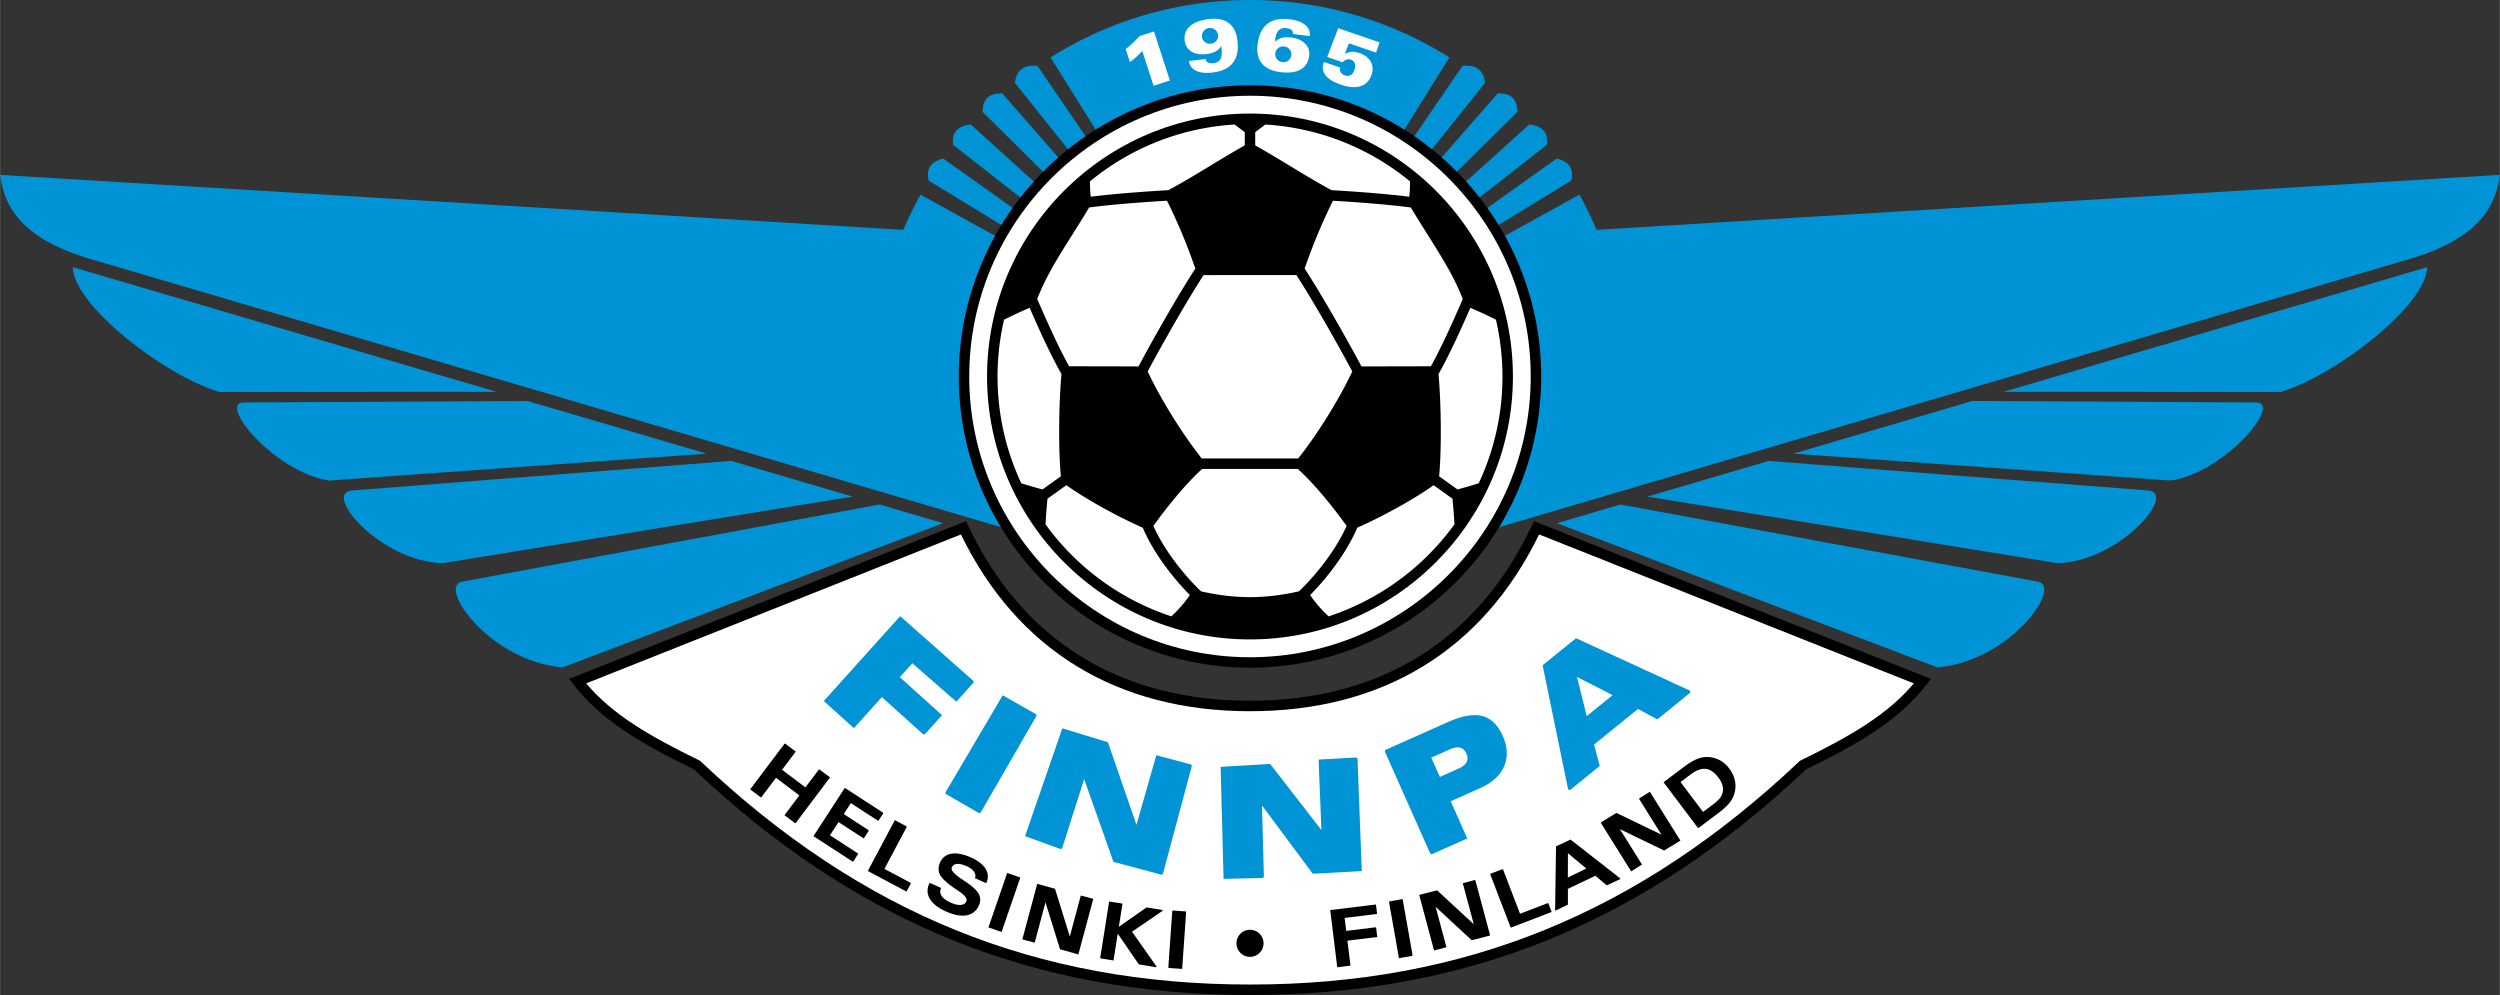
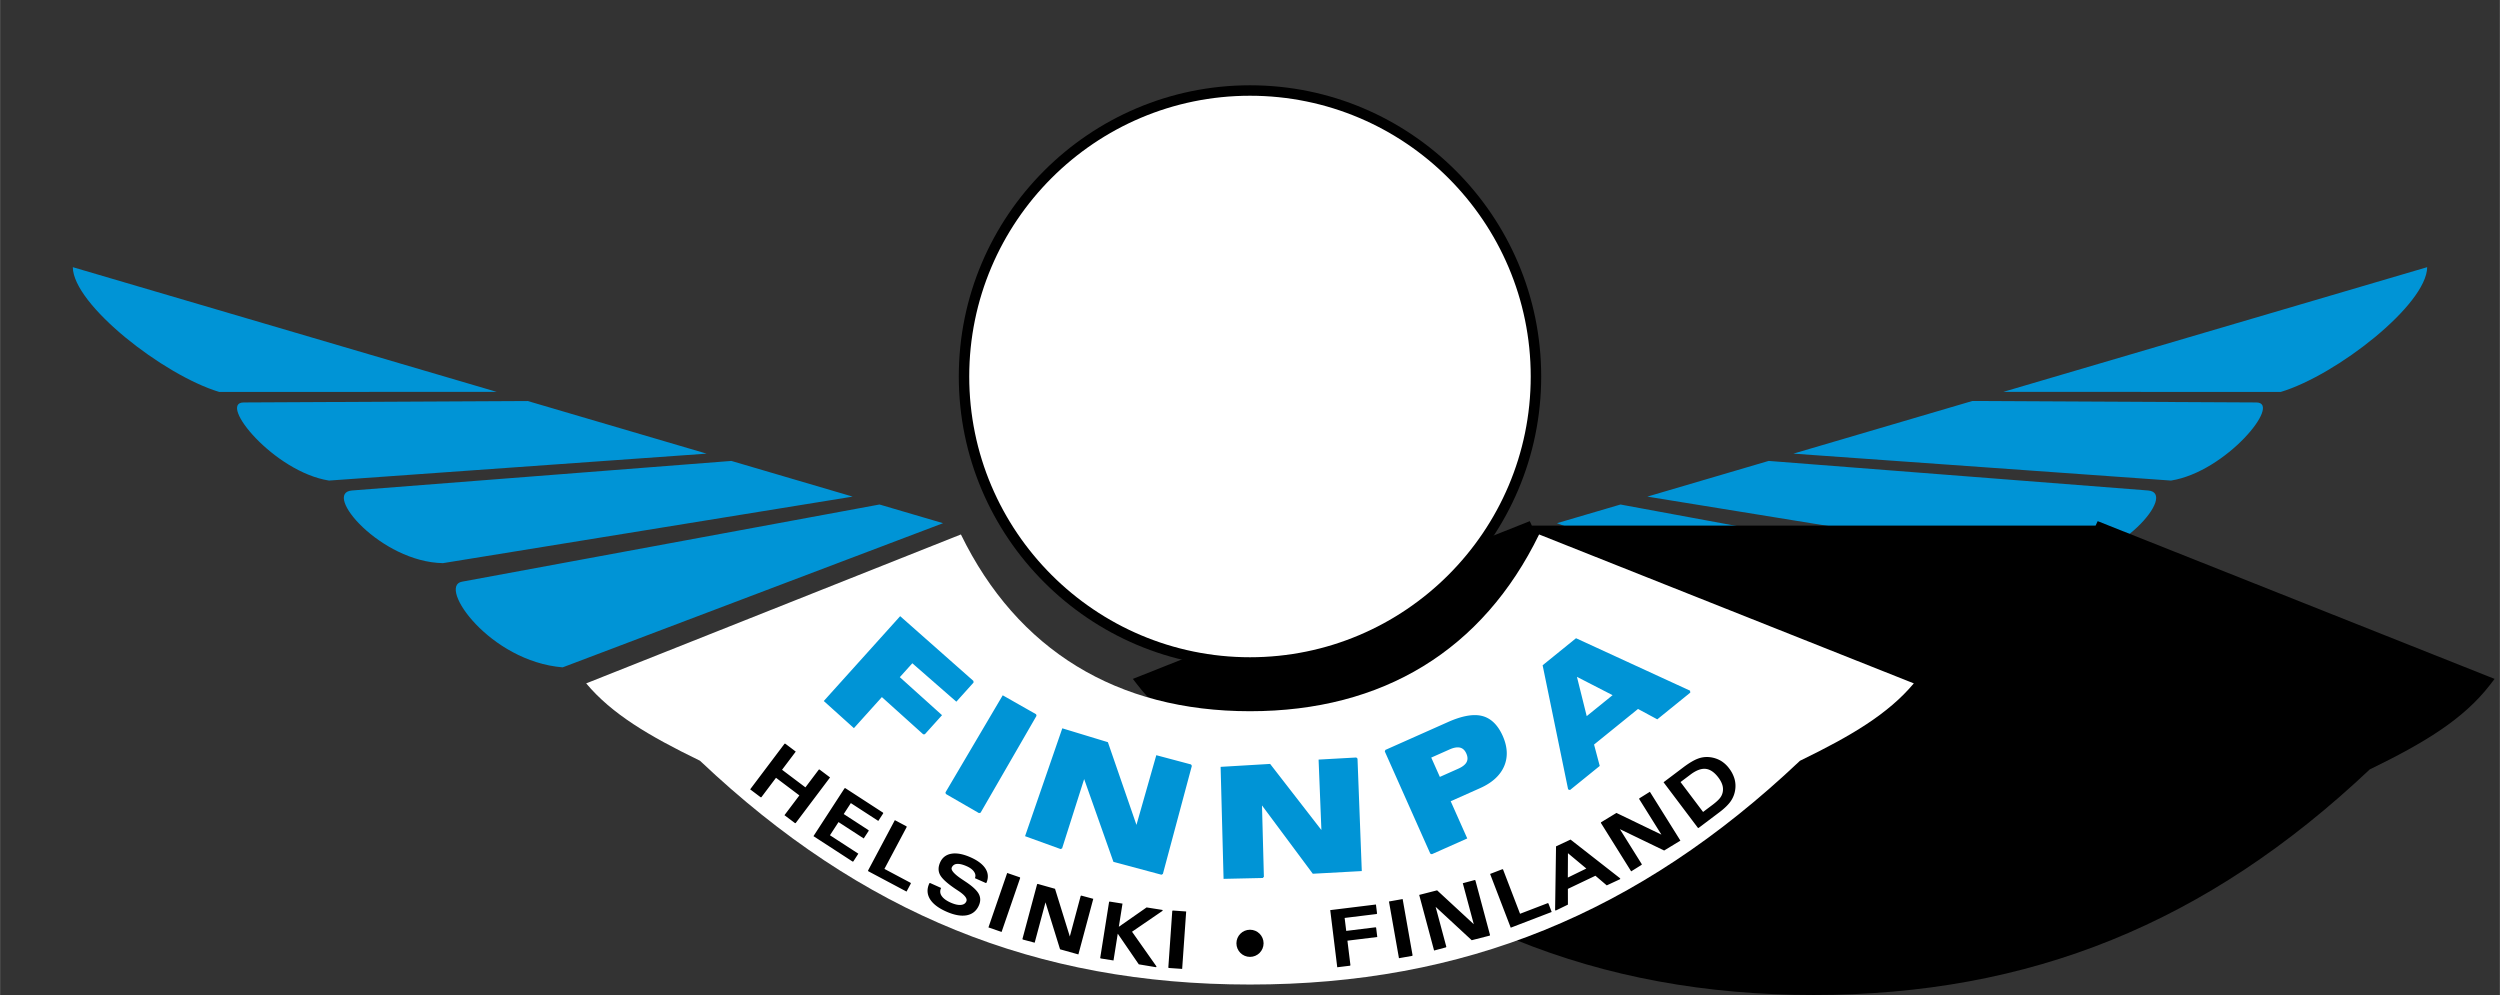
<svg xmlns="http://www.w3.org/2000/svg" width="2500" height="995" viewBox="0 0 211.188 84.059">
  <rect x="0" y="0" width="211.188" height="84.059" fill="#333333" stroke="none" />
  <path d="M131.526 44.2l5.367-1.578 35.277 6.521c2.087.385-2.336 6.731-8.511 7.236L131.526 44.2zM139.162 41.954l10.248-3.015 32.052 2.497c2.545.198-2.428 6.042-7.688 6.138l-34.612-5.62zM151.5 38.324l15.118-4.448 23.995.124c2.21.011-2.562 5.863-7.213 6.599l-31.9-2.275zM169.241 33.104l35.803-10.533c-.029 3.157-7.643 9.118-12.374 10.542l-23.429-.009zM79.662 44.2l-5.367-1.579-35.277 6.522c-2.087.385 2.336 6.731 8.511 7.236L79.662 44.2zM72.025 41.954L61.778 38.94l-32.052 2.497c-2.544.198 2.429 6.042 7.688 6.138l34.611-5.621zM59.688 38.324L44.57 33.877 20.574 34c-2.21.011 2.563 5.863 7.214 6.599l31.9-2.275zM41.946 33.104L6.143 22.571c.029 3.157 7.643 9.118 12.374 10.542l23.429-.009z" fill="#0094d6" />
-   <path d="M129.406 44.403c-4.567 9.681-12.801 14.798-23.812 14.798-11.012 0-19.246-5.117-23.813-14.798l-.177-.375-33.531 13.326.356.463c2.267 2.952 5.583 4.942 10.194 7.186 13.765 12.999 28.692 19.055 46.971 19.055 18.278 0 33.206-6.056 46.971-19.055 4.609-2.244 7.926-4.233 10.193-7.186l.356-.463-33.531-13.327-.177.376z" />
+   <path d="M129.406 44.403l-.177-.375-33.531 13.326.356.463c2.267 2.952 5.583 4.942 10.194 7.186 13.765 12.999 28.692 19.055 46.971 19.055 18.278 0 33.206-6.056 46.971-19.055 4.609-2.244 7.926-4.233 10.193-7.186l.356-.463-33.531-13.327-.177.376z" />
  <path d="M130.017 45.151l31.657 12.582c-2.163 2.581-5.279 4.428-9.553 6.506l-.061.03-.05.046c-13.605 12.867-28.355 18.86-46.416 18.86s-32.811-5.993-46.416-18.86l-.049-.046-.061-.03c-4.275-2.079-7.391-3.926-9.554-6.506l31.657-12.582c4.758 9.767 13.189 14.934 24.423 14.934 11.233 0 19.664-5.168 24.423-14.934z" fill="#fff" />
  <g fill="#0094d6">
    <path d="M77.067 56.034l3.718 3.246 1.453-1.614-.008-.139-6.191-5.472-.064.072-6.389 7.096 2.546 2.292 2.362-2.624 3.494 3.146.138-.007 1.45-1.611-3.566-3.211 1.057-1.174zM87.522 60.34l-2.818-1.6-.049.083-4.789 8.121.035.134 2.798 1.615.134-.035 4.725-8.185zM97.678 63.8l-1.676 5.89-2.414-6.99-3.851-1.171-.031.089-3.115 9.023 3.005 1.089.126-.062 1.861-5.852 2.473 6.994 4.059 1.088.12-.069 2.446-9.129-.069-.119-2.934-.781zM114.572 63.994l-3.088.172-.096.005.238 5.952-4.331-5.586-4.184.248.25 9.462 3.31-.073.096-.101-.16-6.029 4.292 5.771 4.139-.226-.362-9.501-.104-.094zM125.204 60.486c-.728-.186-1.695-.015-2.875.51l-5.297 2.358-.05.129 3.844 8.634.129.049 2.993-1.333-1.399-3.143 2.486-1.107c1.009-.45 1.69-1.069 2.025-1.842.151-.348.226-.713.226-1.095 0-.47-.114-.963-.342-1.477-.415-.929-1-1.495-1.74-1.683zm-1.337 3.167c.068.151.101.291.101.419a.67.67 0 0 1-.074.309c-.108.213-.349.402-.712.563l-1.549.69-.727-1.632 1.549-.689c.355-.159.656-.209.893-.15.228.059.398.219.519.49zM142.77 58.349l-9.633-4.431-.048.038-2.774 2.247 2.154 10.484.157.057 2.514-2.036-.48-1.807c.095-.076 3.617-2.929 3.715-3.007l1.627.877 2.789-2.258-.021-.164zm-9.556-1.169l3.011 1.549-2.185 1.77c-.063-.259-.738-2.963-.826-3.319z" />
  </g>
  <circle cx="105.594" cy="79.692" r="1.147" />
  <path d="M69.223 65.007l-.055.008-1.133 1.503-1.974-1.487 1.157-1.535-.892-.673-.055.008-2.904 3.854.892.672.055-.007 1.236-1.641 1.974 1.488-1.259 1.671.892.672.055-.007 2.904-3.855-.893-.671zM72.961 70.834l.42-.645-.012-.054-2.098-1.363.601-.925 2.319 1.506.417-.642-.012-.054-3.198-2.077-.055.012-2.628 4.047 3.31 2.15.055-.011.426-.657-2.398-1.557.722-1.112c.065.039 2.131 1.382 2.131 1.382zM74.709 73.406l1.883-3.542-.016-.053-.986-.524-.019.035-2.247 4.226.016.052 3.238 1.722.365-.685-.017-.052-2.217-1.179zM81.997 72.431c-.625-.278-1.169-.382-1.618-.309-.455.075-.779.322-.964.737-.171.386-.173.742-.002 1.057.167.312.588.698 1.25 1.15l.277.184c.561.366.793.669.69.9-.08.18-.23.277-.461.298-.234.021-.526-.044-.866-.195-.363-.163-.618-.351-.757-.561a.63.63 0 0 1-.062-.64l.016-.036-.938-.421-.052.02-.02.044c-.202.455-.179.893.07 1.3.248.402.706.754 1.364 1.047.67.299 1.251.406 1.728.32.481-.087.83-.366 1.036-.829.155-.347.152-.674-.006-.973-.154-.292-.507-.627-1.051-.994l-.362-.242c-.838-.556-.936-.85-.869-.998a.489.489 0 0 1 .435-.303c.215-.02.499.047.841.199.273.122.476.274.601.453.121.175.151.344.091.515l-.012.034.922.411.052-.021c.178-.422.15-.824-.083-1.194-.229-.364-.65-.686-1.25-.953zM85.081 73.75l-.013.037-1.571 4.562 1.111.383 1.571-4.563-.024-.05zM91.29 75.689l-.918 3.427-1.25-4.03-1.466-.413-.048.028-1.239 4.624.028.047 1.006.269.914-3.411 1.23 3.967 1.548.434 1.259-4.698-1.016-.273-.048.029zM98.198 76.872l-1.34-.212-2.345 1.636.31-1.958-1.089-.173-.045.032-.749 4.728.033.045 1.09.172.359-2.265 1.776 2.591 1.461.244.038-.061-2.069-2.937 2.587-1.771-.017-.071zM99.027 76.959l-.333 4.775.036.042 1.133.079.339-4.852-1.133-.08zM116.25 78.373l-.044-.034-2.483.305-.134-1.095 2.705-.332.034-.043-.094-.76-.039.004-3.823.47.593 4.828 1.079-.132.035-.043s-.246-1.997-.254-2.071l2.521-.31-.096-.787zM118.451 75.961l-1.118.198.845 4.791 1.118-.197.033-.046-.839-4.752zM124.587 74.344l-.979.262-.037.01.928 3.464-3.098-2.864-1.513.387 1.258 4.699 1.006-.269.028-.048-.904-3.374 3.049 2.82 1.52-.388.028-.048-1.239-4.623-.047-.028zM130.752 76.297s-2.273.874-2.344.9l-1.437-3.745-.05-.022-1.007.387-.036.014 1.743 4.542 3.46-1.328-.277-.725-.052-.023zM131.448 71.501l-.079 5.388.056.035 1.027-.5-.003-1.331 2.327-1.109.957.814 1.13-.525.007-.066-4.196-3.279-1.226.573zm2.56 1.874l-1.564.763.011-2.059 1.553 1.296zM139.343 66.911l-.859.536-.013.054 1.88 3.009-3.8-1.833-1.3.791-.013.054 2.557 4.092.884-.552.013-.054-1.851-2.961 3.741 1.806 1.373-.836-2.578-4.125-.034.019zM146.524 65.793a2.695 2.695 0 0 0-.447-.871 2.47 2.47 0 0 0-.708-.651 2.383 2.383 0 0 0-.898-.3 2.13 2.13 0 0 0-1.028.118c-.337.124-.753.369-1.235.732l-1.677 1.265 2.904 3.854.055.007 1.763-1.329c.427-.322.747-.634.95-.925.205-.295.333-.626.383-.985a2.19 2.19 0 0 0-.062-.915zm-2.653 2.803l-1.905-2.527.833-.627c.48-.363.916-.527 1.292-.487s.736.285 1.071.73c.166.22.281.437.342.646a1.232 1.232 0 0 1 .02.617 1.152 1.152 0 0 1-.244.493c-.126.157-.339.349-.63.569 0-.002-.722.542-.779.586z" />
-   <path d="M134.876 19.419a31.868 31.868 0 0 0-1.451-2.978l-6.231 3.446-2.268.139 7.808-4.769c.236-.993-.174-1.614-1.23-1.861l-8.171 5.814a21.076 21.076 0 0 0-.583-.78l7.903-6.173c.192-1.076-.369-1.596-1.467-1.744l-7.439 6.723a20.443 20.443 0 0 0-.688-.726l7.123-7.057c0-1.076-.554-1.599-1.663-1.564l-6.598 7.55a22.397 22.397 0 0 0-.728-.611l6.263-7.831c-.135-1.073-.764-1.56-1.917-1.425l-5.658 8.28a25.58 25.58 0 0 0-.751-.494l5.312-8.507C117.551 1.779 111.774 0 105.594 0S93.636 1.779 88.745 4.851l5.312 8.507c-.254.16-.505.324-.752.494l-5.658-8.28c-1.154-.135-1.782.353-1.917 1.425l6.263 7.831c-.247.199-.489.402-.728.611l-6.598-7.55c-1.109-.034-1.664.488-1.663 1.564l7.123 7.057c-.234.237-.464.479-.688.726L82 10.513c-1.098.148-1.659.668-1.467 1.744l7.903 6.173c-.2.256-.395.515-.583.78l-8.171-5.814c-1.057.247-1.466.868-1.23 1.861l7.808 4.769-2.268-.139-6.23-3.446a31.377 31.377 0 0 0-1.451 2.978L0 14.772c.385 2.875 1.978 5.442 7.686 7.124l97.908 28.835 97.908-28.835c5.708-1.682 7.301-4.249 7.686-7.124l-76.312 4.647z" fill="#0094d6" />
-   <path d="M97.447 7.25l-.955-2.94a6.015 6.015 0 0 1-1.043.934l-.358-1.101a8.177 8.177 0 0 0 1.159-1.088l1.232-.4 1.347 4.146-1.382.449zm5.718-3.37a1.237 1.237 0 0 1-.47.46 1.97 1.97 0 0 1-.733.224c-.535.066-.971-.002-1.307-.204-.336-.202-.529-.513-.581-.931-.06-.488.087-.893.439-1.211.353-.317.88-.521 1.584-.607.711-.087 1.274.021 1.689.326.415.304.664.791.746 1.461.1.809-.025 1.441-.376 1.898-.35.456-.924.733-1.719.831-.587.072-1.055.022-1.406-.149-.352-.171-.551-.446-.598-.824l1.413-.173c.028.146.096.249.2.306.105.058.258.074.456.05.294-.036.495-.156.601-.358.105-.201.131-.52.078-.957l-.016-.142zm-.275-.929a.642.642 0 0 0-.253-.446.653.653 0 0 0-.498-.135.67.67 0 0 0-.458.253.64.64 0 0 0-.142.494c.022.18.107.327.257.44s.318.157.506.135c.187-.023.338-.107.452-.251s.159-.309.136-.49zm4.843 1.548c-.022.184.023.348.139.494s.267.23.453.253a.663.663 0 0 0 .504-.136.64.64 0 0 0 .254-.445.631.631 0 0 0-.141-.49.675.675 0 0 0-.454-.251.661.661 0 0 0-.501.134.622.622 0 0 0-.254.441zm-.04-.957c.155-.161.344-.273.569-.337a1.94 1.94 0 0 1 .764-.043c.532.065.938.239 1.22.521.281.282.396.629.346 1.042-.065.53-.306.912-.721 1.147s-.985.308-1.708.22c-.709-.087-1.229-.33-1.558-.727-.329-.397-.452-.932-.369-1.602.099-.81.373-1.392.824-1.748.449-.356 1.074-.485 1.873-.387.587.072 1.031.233 1.331.482.298.249.424.562.378.937l-1.412-.173c.007-.146-.034-.257-.124-.338-.09-.081-.234-.134-.435-.159-.289-.035-.51.03-.662.197s-.253.456-.304.869l-.012.099zm4.421 1.27l.934-2.431 3.492 1.202-.297.863-2.28-.785-.37.89a1.38 1.38 0 0 1 .592-.171c.204-.012.423.023.655.103.457.157.776.402.958.732.183.331.203.701.061 1.113-.171.497-.481.815-.93.955-.449.14-1.011.093-1.687-.14-.608-.209-1.032-.472-1.271-.788-.238-.316-.289-.677-.148-1.083l.013-.038 1.38.476a.5.5 0 0 0 .05.4.618.618 0 0 0 .346.26c.187.064.35.056.488-.026s.245-.233.321-.455c.07-.204.078-.382.021-.536a.506.506 0 0 0-.33-.313.565.565 0 0 0-.367-.009.695.695 0 0 0-.32.231l-1.311-.45z" fill="#fff" />
  <path d="M80.992 31.807c0 13.565 11.036 24.602 24.602 24.602 13.565 0 24.601-11.036 24.601-24.602S119.159 7.205 105.594 7.205c-13.566 0-24.602 11.036-24.602 24.602z" />
  <path d="M81.875 31.807c0-13.078 10.64-23.718 23.718-23.718s23.717 10.64 23.717 23.718-10.639 23.718-23.717 23.718-23.718-10.64-23.718-23.718z" fill="#fff" />
-   <path d="M83.38 31.807c0 12.249 9.965 22.213 22.213 22.213s22.213-9.965 22.213-22.213c0-12.248-9.965-22.213-22.213-22.213S83.38 19.559 83.38 31.807z" />
  <path d="M89.667 31.603c-1.037-1.841-1.987-3.997-2.631-5.465l-.059-.133c-.643.268-1.377.61-2.161 1.005a21.307 21.307 0 0 0-.551 4.797c0 3.223.722 6.278 2.008 9.021.571.182 1.171.355 1.791.521l1.552-1.113c-.212-2.169-.186-6.047.051-8.633zM105.152 12.28v-1.113c-.285-.215-.564-.43-.859-.647a21.227 21.227 0 0 0-12.223 4.805c.006.491.025.944.068 1.294 1.911-.241 4.529-.438 6.564-.554 2.088-1.12 3.807-2.282 6.45-3.785zM112.486 16.066c2.035.116 4.653.313 6.563.554.043-.35.061-.803.067-1.294a21.23 21.23 0 0 0-12.223-4.805c-.294.217-.575.431-.859.647v1.113c2.644 1.502 4.364 2.664 6.452 3.785zM110.21 22.687c1.479 2.274 3.575 5.97 4.802 8.269l5.866-.013c.969-1.756 1.857-3.777 2.469-5.17l.221-.501c-.951-2.522-2.64-4.821-4.389-7.743-1.85-.246-4.492-.449-6.577-.57-.974 1.982-1.629 3.555-2.392 5.728zM90.308 30.942l5.867.013c1.228-2.3 3.324-5.996 4.802-8.269-.763-2.172-1.418-3.745-2.393-5.729-2.085.122-4.728.324-6.577.57-1.749 2.921-3.438 5.221-4.389 7.743l.226.512c.611 1.391 1.498 3.408 2.464 5.16zM96.534 44.582c-2.104-.932-4.651-2.318-6.455-3.593l-1.593 1.142a53.375 53.375 0 0 0-.167 2.166 21.408 21.408 0 0 0 10.634 7.776c.611-.574 1.17-1.212 1.556-1.808-1.369-1.379-3.051-3.506-3.975-5.683zM126.923 31.807c0-1.65-.195-3.254-.551-4.797a33.899 33.899 0 0 0-2.162-1.005l-.054.123c-.646 1.47-1.598 3.631-2.637 5.477.236 2.586.263 6.464.052 8.632l1.552 1.112c.62-.166 1.22-.339 1.792-.521a21.194 21.194 0 0 0 2.008-9.021zM113.756 44.431c-1.132-1.578-2.659-3.484-4.12-4.813h-8.083c-1.461 1.329-2.989 3.236-4.121 4.813.969 2.17 2.711 4.273 4.027 5.528 2.875.651 5.396.65 8.271-.001 1.315-1.255 3.057-3.358 4.026-5.527zM101.671 23.241c-1.463 2.259-3.517 5.883-4.722 8.14 1.182 2.492 2.981 5.344 4.571 7.353h8.146c1.59-2.008 3.389-4.861 4.571-7.353-1.205-2.256-3.257-5.879-4.723-8.141l-7.843.001zM114.654 44.582c-.924 2.177-2.606 4.303-3.976 5.684.385.596.945 1.233 1.556 1.808a21.41 21.41 0 0 0 10.633-7.776 53.777 53.777 0 0 0-.166-2.166l-1.593-1.142c-1.803 1.274-4.35 2.66-6.454 3.592z" fill="#fff" />
</svg>